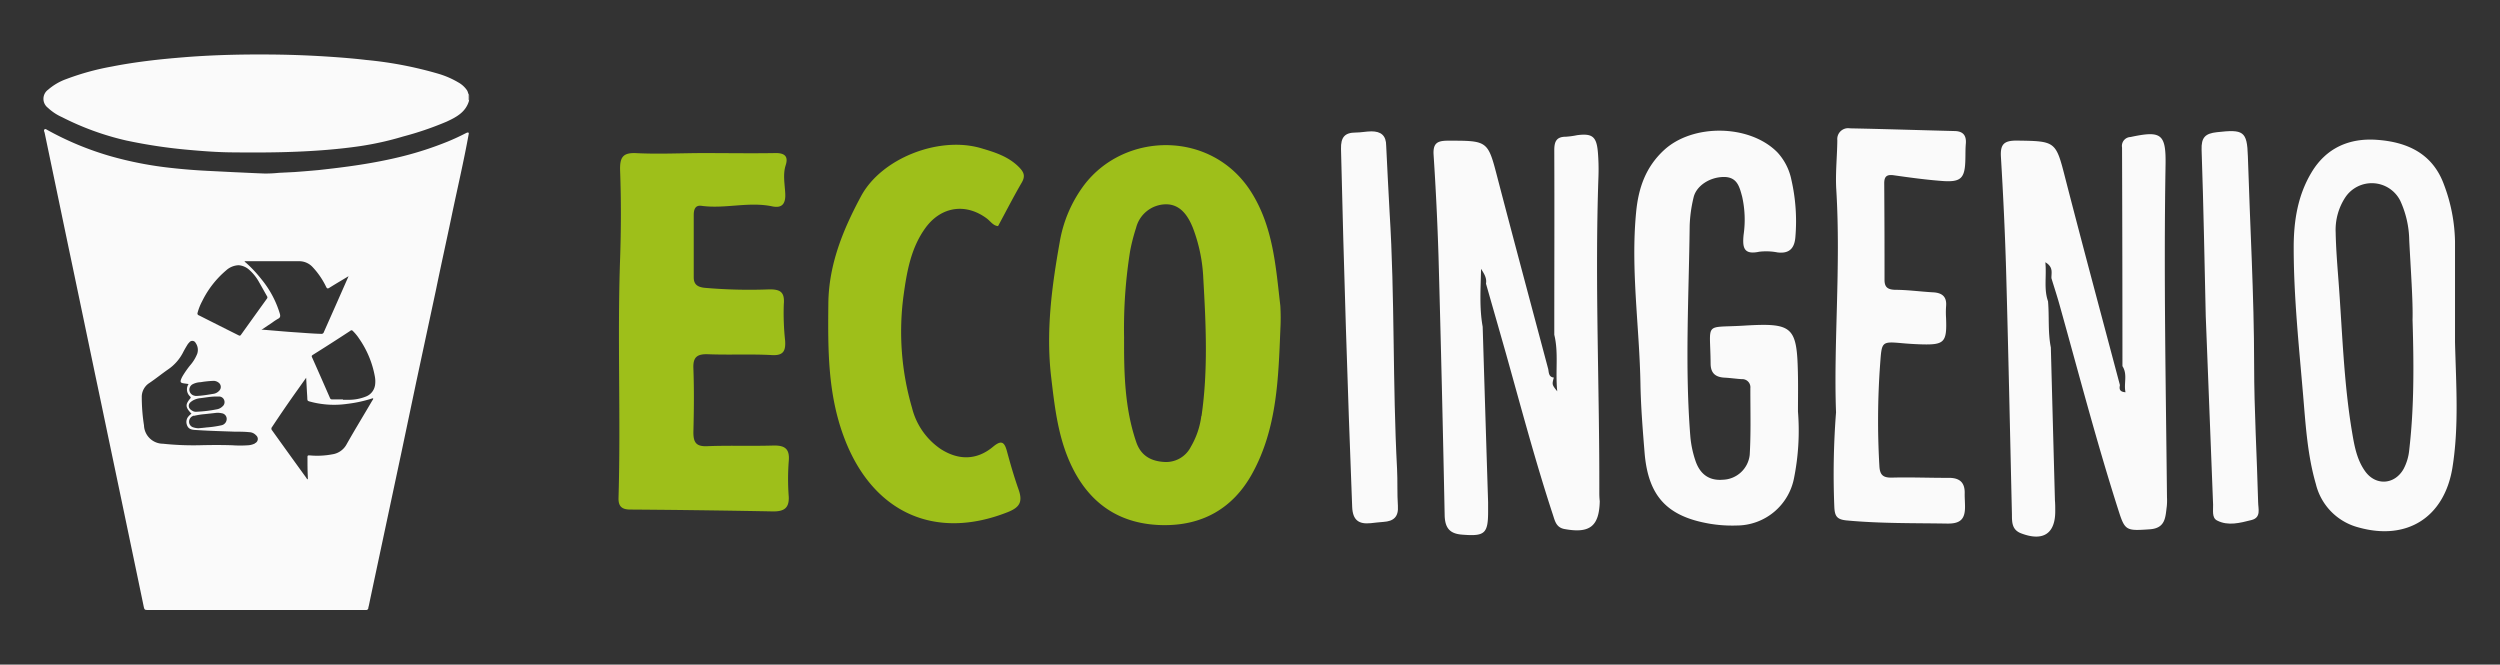
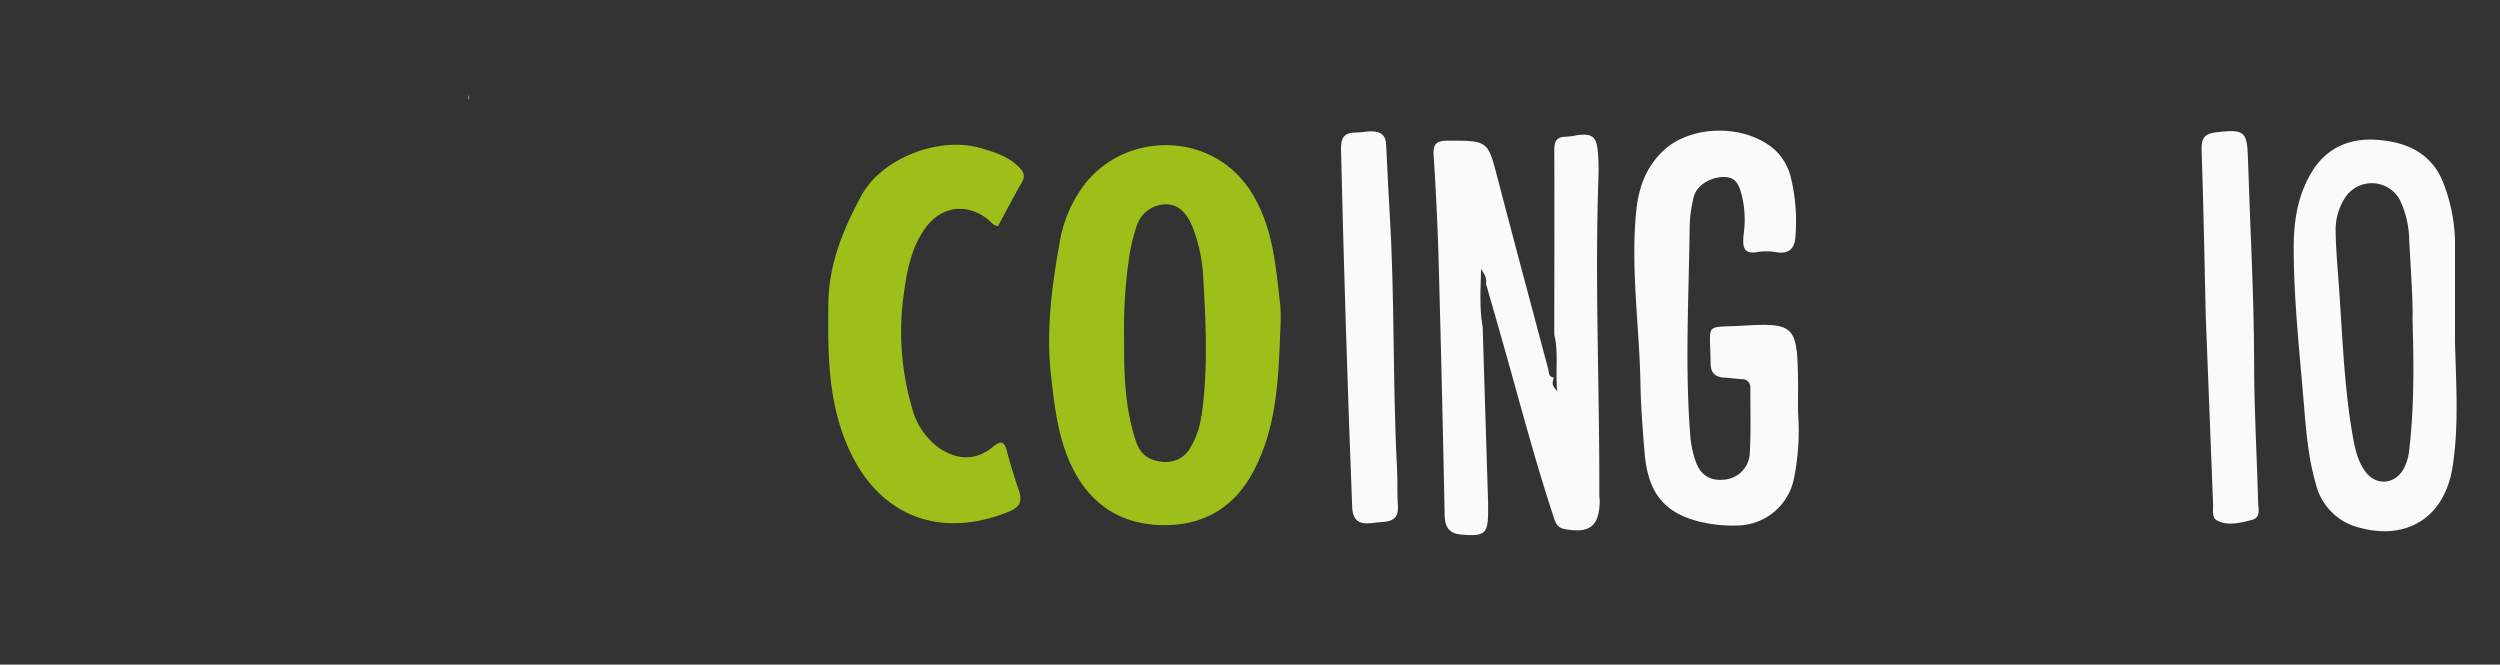
<svg xmlns="http://www.w3.org/2000/svg" id="Layer_1" data-name="Layer 1" viewBox="0 0 506.28 134.59">
  <rect x="0" y="0" width="506.28" height="134.59" fill="#333333" stroke="none" />
  <defs>
    <style>.cls-1{fill:#fafafa;}.cls-2{fill:#9ebf1a;}</style>
  </defs>
  <g id="PXEkCR.tif">
-     <path class="cls-1" d="M95,20.34c-.65,2.37-2.59,3.39-4.59,4.31a64.61,64.61,0,0,1-8.8,3A61.7,61.7,0,0,1,73,29.58c-2.22.33-4.45.57-6.69.76-6.24.52-12.49.59-18.75.52-3.12,0-6.23-.23-9.34-.51a104.09,104.09,0,0,1-12.67-1.9,56,56,0,0,1-13-4.73A10.23,10.23,0,0,1,9.7,21.83a2.28,2.28,0,0,1,.05-3.67A11.56,11.56,0,0,1,13.46,16a51.87,51.87,0,0,1,9.17-2.52c2.66-.53,5.34-.92,8-1.24,2.31-.28,4.62-.48,6.93-.67,6.27-.49,12.56-.6,18.84-.51q5,.08,10.07.41c2.56.17,5.11.37,7.65.67a78.06,78.06,0,0,1,14.6,2.78,17.81,17.81,0,0,1,4.13,1.79,5.12,5.12,0,0,1,1.74,1.6c.16.26.19.57.34.84v.09a2.36,2.36,0,0,0,0,1Z" />
    <path class="cls-1" d="M95,20.25a1.22,1.22,0,0,1,0-1Z" />
-     <path class="cls-1" d="M94.28,27c-1.17.6-2.37,1.16-3.59,1.66a68.37,68.37,0,0,1-9,2.95c-3.06.77-6.15,1.36-9.27,1.83-2.62.4-5.26.71-7.9,1-1.61.15-3.22.28-4.84.4L56.48,35a25.83,25.83,0,0,1-2.92.14c-2.05-.07-4.1-.18-6.15-.27l-5.56-.28q-3.56-.18-7.08-.57a73.59,73.59,0,0,1-12.66-2.47A61.42,61.42,0,0,1,9.64,26.35c-.19-.1-.41-.3-.61-.16s-.09.44,0,.66c1,4.79,2,9.58,3,14.37.86,4.11,1.71,8.22,2.58,12.33q2.34,11.17,4.67,22.34c.85,4,1.68,8,2.53,12.07q2.34,11.13,4.66,22.25,1.32,6.29,2.62,12.56c.16.74.19.76.95.76H73.75c.12,0,.24,0,.36,0a.43.43,0,0,0,.48-.37c0-.17.07-.35.11-.53.74-3.54,1.5-7.07,2.25-10.61L81.3,91.59c1-4.75,2-9.51,3-14.26q2-9.33,4-18.67c1-4.9,2.1-9.8,3.12-14.7,1.17-5.63,2.49-11.22,3.51-16.87v-.18C94.7,26.74,94.49,26.91,94.28,27ZM40,63.38A10.92,10.92,0,0,1,40.94,61a19.23,19.23,0,0,1,4.84-6.23,4,4,0,0,1,2.53-1.06,3.59,3.59,0,0,1,2.17.94,9.23,9.23,0,0,1,2,2.52c.54.93,1.06,1.88,1.59,2.81a.39.39,0,0,1,0,.48q-2.65,3.68-5.27,7.34c-.15.21-.26.21-.47.11q-4-2-8.05-4.05A.38.38,0,0,1,40,63.38ZM39,81.14a3.91,3.91,0,0,1,1.6-.51c1-.11,2-.32,3.08-.33h.67a1.1,1.1,0,0,1,1.06.76,1.11,1.11,0,0,1-.36,1.25,2.14,2.14,0,0,1-1.19.59,27,27,0,0,1-4,.48,1.44,1.44,0,0,1-.71-.09c-.45-.23-.89-.51-.92-1.06S38.63,81.39,39,81.14ZM38.35,79A1.26,1.26,0,0,1,39,77.82a3.69,3.69,0,0,1,1.63-.42,18.8,18.8,0,0,1,2.39-.26,1.68,1.68,0,0,1,1.24.34,1.08,1.08,0,0,1,.13,1.65,2,2,0,0,1-1.26.64c-1,.16-2,.34-3.07.4a1.8,1.8,0,0,1-.92-.11A1.27,1.27,0,0,1,38.35,79Zm.95,5.21a14.88,14.88,0,0,1,2.22-.35l2.09-.23a3.55,3.55,0,0,1,1.3.06,1.15,1.15,0,0,1,1,1.11,1.32,1.32,0,0,1-1,1.31,20.9,20.9,0,0,1-3.06.45c-.56.07-1.13.12-1.68.17a3.63,3.63,0,0,1-.94-.16,1.19,1.19,0,0,1-.94-1.16A1.28,1.28,0,0,1,39.3,84.17Zm12.33,5.59a3.48,3.48,0,0,1-1.33.37,22.44,22.44,0,0,1-3.28,0c-2.22-.07-4.44-.06-6.66,0A58.49,58.49,0,0,1,33,89.86a3.86,3.86,0,0,1-3.84-3.72,37.28,37.28,0,0,1-.45-5.68,3.33,3.33,0,0,1,1.48-2.86c1.32-.88,2.55-1.89,3.85-2.79a9.25,9.25,0,0,0,3-3.38c.26-.51.54-1,.84-1.49a2.73,2.73,0,0,1,.46-.6.75.75,0,0,1,1.28.11,2.44,2.44,0,0,1,.32,2.19A8.13,8.13,0,0,1,38.49,74,19.48,19.48,0,0,0,37,76.13a4.73,4.73,0,0,0-.33.68c-.2.53-.09.72.46.81l1.06.15a1.93,1.93,0,0,0,.28,2.49c.11.13.25.21.06.43-1,1.19-1,1.74.06,2.89l.18.19a3.8,3.8,0,0,0-.62.58,1.7,1.7,0,0,0-.34,1.56c.18.64.52,1.08,1.56,1.15,2.74.19,5.48.26,8.22.36,1,0,1.92,0,2.88.1a1.94,1.94,0,0,1,1.39.64A.94.94,0,0,1,51.63,89.76Zm1.31-23,2.23-1.5a11.53,11.53,0,0,1,1.13-.74c.47-.23.5-.54.38-1a20.06,20.06,0,0,0-3.73-7,26,26,0,0,0-3.17-3.38L49.53,53l.06-.1H50c3.5,0,7,0,10.49,0a3.68,3.68,0,0,1,2.83,1.2,15.85,15.85,0,0,1,2.73,4c.19.37.32.39.67.17,1.24-.78,2.51-1.52,3.87-2.34-.81,1.85-1.58,3.58-2.34,5.31q-1.33,3-2.66,6a.5.5,0,0,1-.56.37c-1.88-.05-3.74-.22-5.61-.34-2.07-.14-4.12-.34-6.19-.5ZM75.4,81.1c-1.75,3-3.54,5.91-5.23,8.91a3.91,3.91,0,0,1-2.9,2,16.29,16.29,0,0,1-4.57.21c-.34,0-.44,0-.43.39,0,1.35,0,2.7.07,4v.45c-.19,0-.24-.19-.31-.29Q58.57,92,55.09,87.14a.49.49,0,0,1,0-.66q2.51-3.8,5.14-7.49L62,76.5c.08,1.29.13,2.46.21,3.64s-.13,1,1.05,1.31a18.64,18.64,0,0,0,7.1.33,26.24,26.24,0,0,0,5-1.09.25.25,0,0,1,.22,0C75.59,80.87,75.47,81,75.4,81.1Zm.53-3a2.92,2.92,0,0,1-1.77,2.18,9.33,9.33,0,0,1-3.81.68c-.3,0-.6,0-.9,0v-.08H67.3a.43.43,0,0,1-.48-.29c-1.21-2.77-2.42-5.53-3.65-8.28-.1-.23,0-.31.14-.42Q67.13,69.5,70.94,67a.32.32,0,0,1,.49,0,9.56,9.56,0,0,1,1.31,1.59,19.5,19.5,0,0,1,3.17,7.64A5.35,5.35,0,0,1,75.93,78.14Z" />
  </g>
-   <path class="cls-2" d="M142.55,31c4.79,0,9.59.08,14.38,0,1.95-.05,2.77.63,2.18,2.46s-.19,3.79-.09,5.68-.44,3.11-2.64,2.65c-4.77-1-9.55.55-14.33-.11-1.33-.18-1.56.86-1.56,1.89q0,6.3,0,12.6c0,1.41.74,1.94,2.14,2.11a104.18,104.18,0,0,0,13.22.32c2.17,0,3.09.54,2.88,3A51.48,51.48,0,0,0,159,69c.11,1.9-.22,3.05-2.65,2.91-4.3-.24-8.62,0-12.93-.17-2.19-.08-3.11.52-3,2.87.16,4.31.11,8.62,0,12.93,0,2.06.55,2.91,2.79,2.82,4.4-.18,8.81,0,13.21-.13,2.37-.08,3.57.5,3.31,3.18a47.53,47.53,0,0,0,0,7.16c.11,2.3-.93,3-3.1,3q-14.5-.28-29-.38c-1.8,0-2.42-.75-2.37-2.38.47-16.14-.25-32.28.32-48.43.2-5.93.22-11.88,0-17.81-.08-2.68.49-3.73,3.41-3.55C133.52,31.24,138,31,142.55,31Z" />
  <path class="cls-2" d="M202.12,45.79c-1-.08-1.55-1-2.3-1.56-4.24-3.14-9.18-2.43-12.35,1.85-3,4.08-3.82,8.92-4.49,13.77a55,55,0,0,0,1.71,22.72,14.23,14.23,0,0,0,5.78,8.34c3.58,2.31,7.29,2.36,10.65-.45,1.75-1.46,2.32-.88,2.82,1,.7,2.59,1.45,5.17,2.34,7.69s.18,3.62-2.22,4.57c-14.84,5.86-27.44,0-33.12-15.12-3.34-8.87-3.28-17.93-3.19-27.13.08-7.95,3-15,6.63-21.75C178.54,32,190.19,27.53,198.64,30c2.75.81,5.48,1.64,7.63,3.76,1,1,1.47,1.79.66,3.19C205.24,39.85,203.72,42.83,202.12,45.79Z" />
  <path class="cls-2" d="M259.28,61.91c-.93-8-1.44-16-5.94-23.09-7.94-12.47-25.57-12.22-33.82-1.31A26.63,26.63,0,0,0,214.61,49c-1.62,9.06-2.82,18.16-1.73,27.41.74,6.29,1.44,12.57,4.32,18.35,3.73,7.48,9.8,11.4,18.11,11.58,8.05.17,14.31-3.29,18.23-10.35,5.1-9.17,5.35-19.39,5.76-29.52A41.32,41.32,0,0,0,259.28,61.91Zm-16,22.35a16.31,16.31,0,0,1-2.11,6.2,5.61,5.61,0,0,1-5.41,3.09c-2.73-.16-4.72-1.31-5.65-4-2.37-6.92-2.5-14.08-2.47-21.26a98.81,98.81,0,0,1,1.22-17.44,38.28,38.28,0,0,1,1.21-4.71,6.31,6.31,0,0,1,5.82-4.76c3.09-.14,4.71,2.29,5.72,4.86a32.47,32.47,0,0,1,2.07,10.08C244.21,65.62,244.67,75,243.32,84.26Z" />
  <path class="cls-1" d="M364.11,83.34a48.86,48.86,0,0,1-.79,13.44,11.84,11.84,0,0,1-11.58,9.64,27.49,27.49,0,0,1-5.44-.35c-8.71-1.47-12.52-5.59-13.25-14.37-.38-4.68-.76-9.37-.84-14.06-.21-11.57-2-23.1-.87-34.72.47-4.84,1.91-9.05,5.61-12.49,5.83-5.43,17.39-5.28,23,.43a11.59,11.59,0,0,1,2.83,5.56,37.75,37.75,0,0,1,.82,11.42c-.14,2.3-1.1,3.58-3.62,3.28a12,12,0,0,0-3.72-.14c-3.17.67-3.41-.87-3.16-3.43a21.31,21.31,0,0,0-.29-7.71c-.54-2-1-4-3.69-4-2.86,0-5.64,1.8-6.16,4.19a28,28,0,0,0-.78,5.68c-.16,14.25-1,28.51.14,42.75a21,21,0,0,0,1,4.76c.86,2.63,2.63,4.18,5.59,3.93a5.65,5.65,0,0,0,5.43-5.05c.26-4.49.12-9,.13-13.5a1.65,1.65,0,0,0-1.76-1.82c-1.15-.07-2.29-.24-3.44-.3-1.81-.09-2.83-.85-2.85-2.82-.06-8.66-1.48-7.22,6.64-7.71,10.15-.61,10.87.12,11.05,10.24C364.15,78.55,364.11,81,364.11,83.34Z" />
-   <path class="cls-1" d="M371.82,83.51c-.52-13.91,1-29.51.05-45.12-.2-3.33.18-6.69.21-10a2.2,2.2,0,0,1,2.56-2.4c7.09.14,14.17.37,21.26.55,1.74.05,2.35,1,2.2,2.61-.09,1-.06,2.11-.09,3.16-.09,3.85-.88,4.64-4.83,4.33-3.24-.25-6.47-.69-9.7-1.15-1.4-.19-1.91.26-1.9,1.66q.07,9.76.06,19.54c0,1.47.64,1.94,2.11,2,2.57,0,5.14.37,7.72.51,1.89.1,2.83.92,2.63,2.89a17.69,17.69,0,0,0,0,2.3c.2,5-.33,5.5-5.23,5.34q-1.73-.06-3.45-.21c-4.44-.4-4.33-.39-4.67,4.21a158.26,158.26,0,0,0-.15,20.66c.1,1.85.79,2.38,2.6,2.33,3.83-.1,7.66.07,11.48.05,2.31,0,3.29,1.06,3.19,3.3,0,.86.07,1.73.07,2.59,0,2.42-.89,3.42-3.62,3.37-6.8-.11-13.6,0-20.39-.64-1.88-.19-2.35-.82-2.45-2.58A162.66,162.66,0,0,1,371.82,83.51Z" />
  <path class="cls-1" d="M281.41,43c1.08,17.3.59,34.64,1.51,51.94.13,2.49,0,5,.17,7.47.17,2.25-.86,3.15-2.92,3.28-.86.05-1.72.18-2.58.26-2.45.25-3.66-.63-3.76-3.32q-1.41-36.21-2.26-72.44c-.06-2.38.73-3.35,3-3.35,1.05,0,2.1-.23,3.15-.24,1.93,0,3,.82,3,2.92C280.91,34,281.19,38.53,281.41,43Z" />
  <path class="cls-1" d="M446.69,64c-.23-9.9-.43-21.78-.84-33.66-.08-2.5.72-3.31,3.11-3.57,5.32-.6,6.11-.25,6.26,4.86.43,14.07,1.26,28.12,1.27,42.2,0,9.28.57,18.56.81,27.85,0,1.31.67,3.12-1.33,3.63-2.31.58-4.76,1.26-7,.09-1.08-.55-.75-2.07-.79-3.21C447.69,90.15,447.23,78.09,446.69,64Z" />
  <path class="cls-1" d="M323.88,99.77c.06-21.26-.92-42.52-.18-63.79a42.49,42.49,0,0,0-.11-5.17c-.27-3.17-1.14-3.84-4.23-3.43a16.27,16.27,0,0,1-2.27.31c-1.92,0-2.33,1-2.33,2.75.05,12.45,0,24.9,0,37.35.9,3.67.19,7.37.6,11.46-1.08-1.36-1.08-1.36-.69-2.79-1.08-.11-1-1.06-1.14-1.73C310.11,61.88,306.65,49,303.3,36.17c-2-7.71-1.92-7.68-10.05-7.68-2.15,0-3.08.47-2.93,2.87q.68,10.32,1,20.65.72,26.13,1.24,52.27c.05,2.63,1,3.83,3.64,4,4.49.35,5.17-.21,5.16-4.79,0-.57,0-1.15,0-1.72q-.56-17.8-1.1-35.6c-.7-3.88-.4-7.79-.33-11.73.58.94,1.21,1.83,1,3,1.33,4.66,2.67,9.31,4,14,3.09,11,6,22,9.55,32.8.41,1.22.64,2.59,2.37,2.9,5.11.93,7-.55,7.12-5.64C323.9,100.92,323.88,100.35,323.88,99.77Z" />
-   <path class="cls-1" d="M438.84,100.72c-.23-22.43-.67-44.86-.29-67.3.11-6.36-.87-7-7.1-5.67a1.8,1.8,0,0,0-1.71,2.11q.08,22.14.08,44.29c1.09,1.69.23,3.49.62,5.29-1.28-.1-1.27-.73-1.13-1.45-3.68-13.88-7.42-27.74-11-41.64-2-7.83-1.92-7.76-9.95-7.88-2.59,0-3.29.81-3.15,3.29.46,7.66.83,15.32,1.05,23,.46,16.48.8,33,1.18,49.44,0,1.56,0,3.09,1.84,3.8,4.48,1.72,7,.08,6.93-4.64,0-.67,0-1.34-.06-2q-.42-15.52-.83-31c-.62-3.08-.3-6.23-.57-9.34h0c-.88-2.5-.27-5-.54-7.91,1.69,1,1.19,2.18,1.23,3.23.54,1.78,1.13,3.55,1.63,5.35,3.92,14,7.59,28.11,12.05,42,1.22,3.8,1.59,3.82,6.23,3.5,3.23-.22,3.16-2.48,3.45-4.64A12.46,12.46,0,0,0,438.84,100.72Z" />
  <path class="cls-1" d="M497.17,69.32c0-6.79,0-13.59,0-20.39a34.14,34.14,0,0,0-2.22-11.5c-2.33-6.45-7.61-8.71-13.71-9.12-5.42-.36-10.11,1.58-13.12,6.59-2.82,4.7-3.61,9.85-3.62,15.17,0,10.07,1.07,20.07,1.92,30.09.51,6,.87,12,2.57,17.86a12,12,0,0,0,8.64,8.79c9.78,2.74,17.32-2,19-12C498,86.39,497.38,77.83,497.17,69.32ZM487.9,91.11a10.28,10.28,0,0,1-1.13,3.83c-1.78,3.21-5.62,3.5-7.77.54-1.68-2.31-2.19-5.07-2.65-7.81-1.75-10.31-2-20.75-2.8-31.14-.24-3.15-.49-6.3-.55-9.45A12,12,0,0,1,474.93,40a6.45,6.45,0,0,1,11.14.63,19.82,19.82,0,0,1,1.83,8.06c.32,6.21.78,12.42.67,16.09C488.89,75.27,488.81,83.2,487.9,91.11Z" />
</svg>